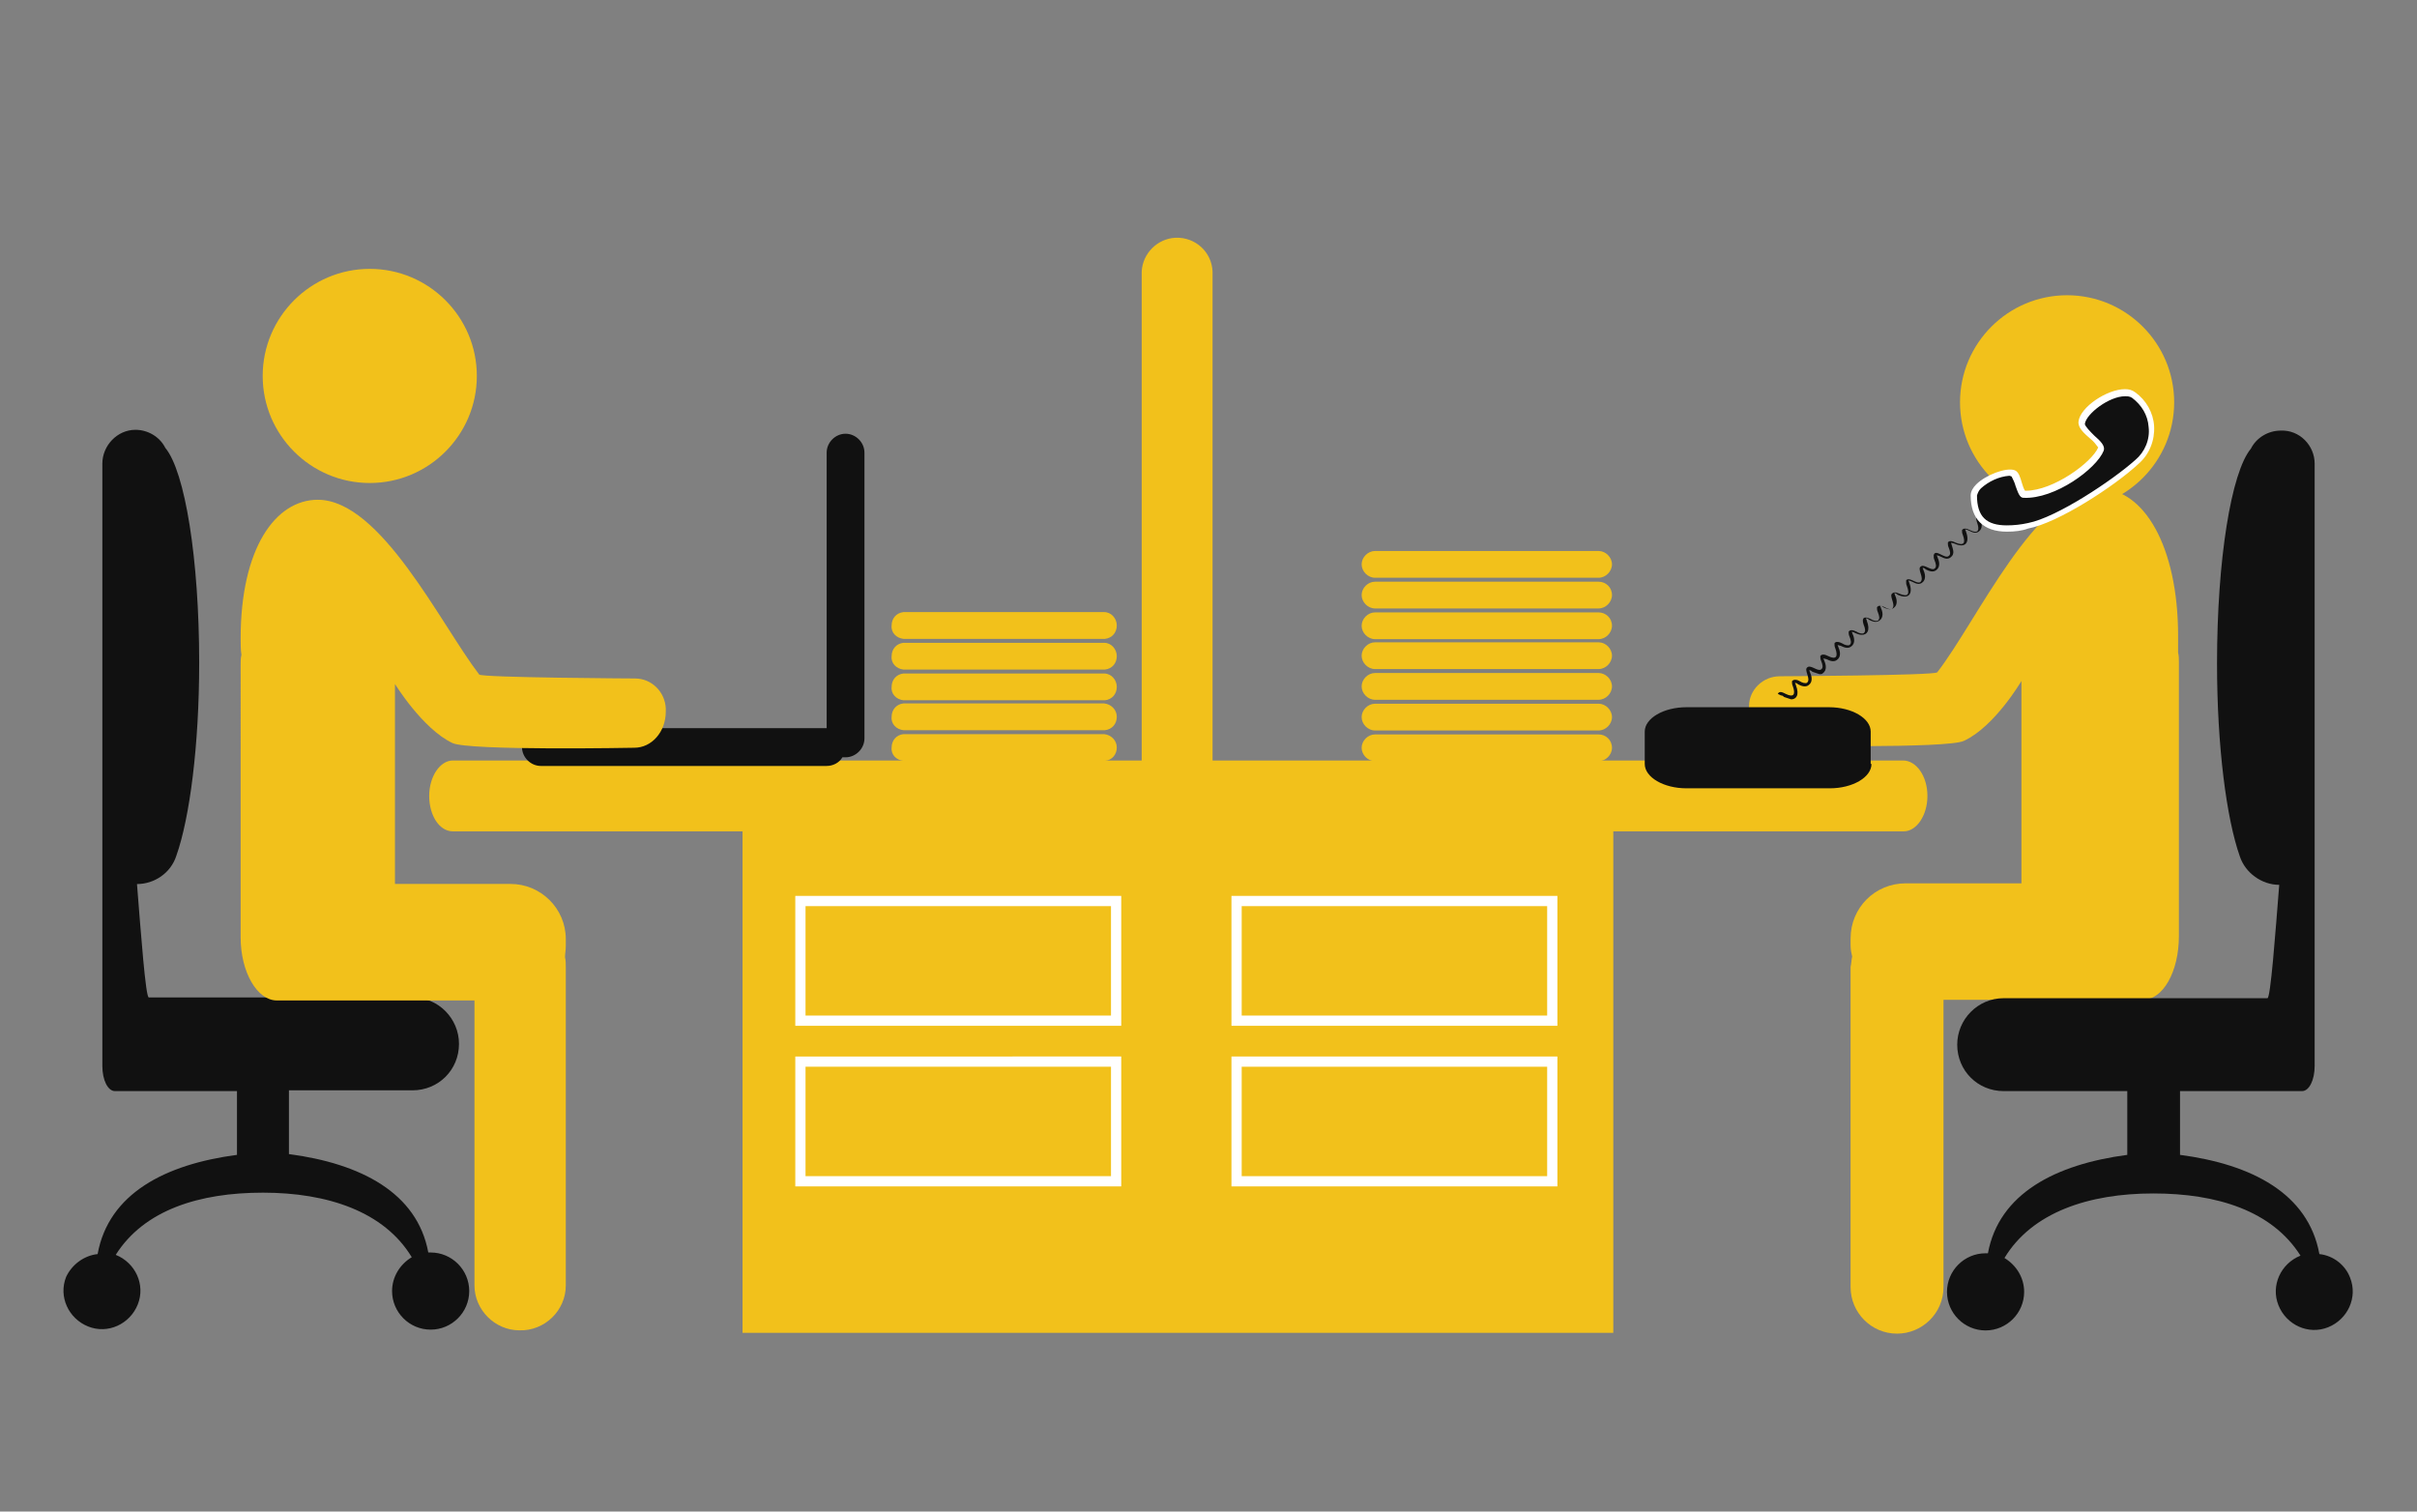
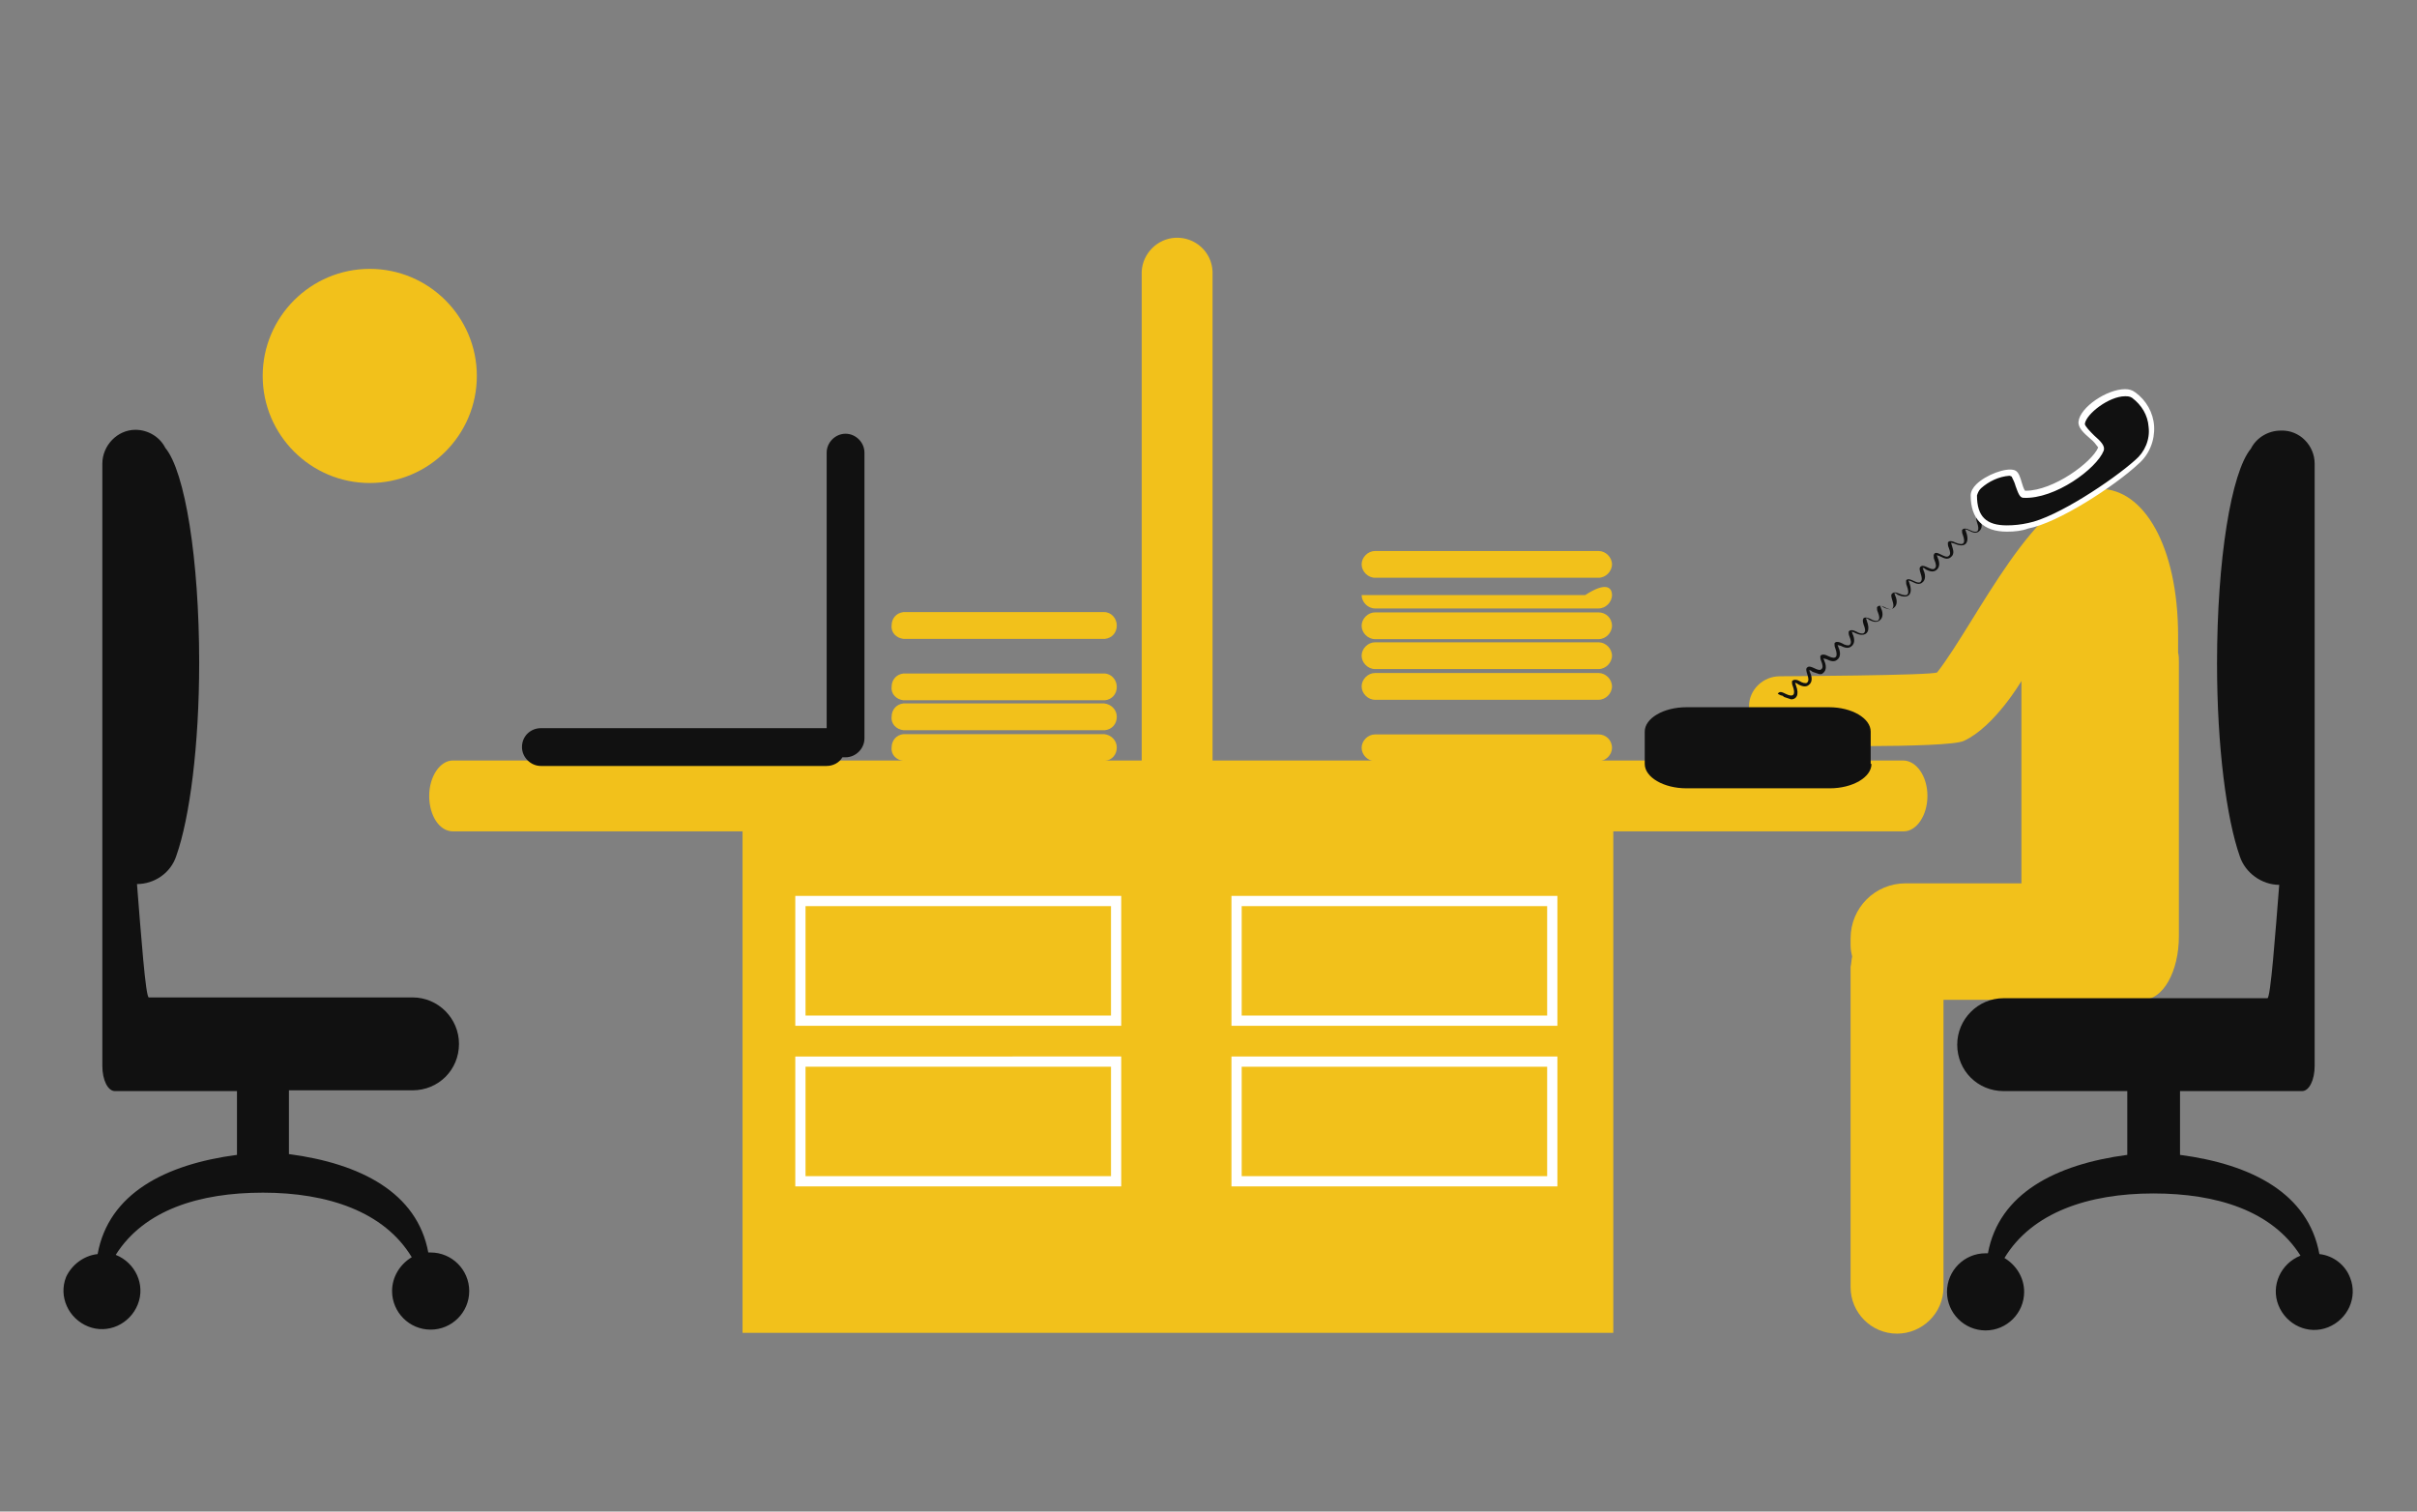
<svg xmlns="http://www.w3.org/2000/svg" version="1.1" id="圖層_1" x="0px" y="0px" viewBox="0 0 307 192" style="enable-background:new 0 0 307 192;" xml:space="preserve">
  <rect x="0" y="0" width="307" height="192" fill="#808080" stroke="none" />
  <style type="text/css">
	.st0{fill:#F2C11B;}
	.st1{fill:#FFFFFF;}
	.st2{fill:#111111;}
</style>
  <g id="icon" transform="translate(-35 -234.805)">
    <g id="Group_123" transform="translate(249.156 242.108)">
-       <path id="Path_141" class="st0" d="M34.8,43.8c0,7.5,6.1,13.6,13.6,13.6c7.5,0,13.6-6.1,13.6-13.6c0-7.5-6.1-13.6-13.6-13.6    C40.9,30.2,34.8,36.3,34.8,43.8z" />
      <path id="Path_142" class="st0" d="M62.5,73.5c0-11.5-4.4-18.7-9.9-18.7c-8.1,0-15.7,16.9-20.7,23.3c-0.3,0.4-20,0.5-20,0.5    c-2.1,0-3.9,1.7-3.9,3.8c0,0.1,0,0.3,0,0.4c0,2.6,1.9,4.7,4.1,4.6c0,0,21.2,0.4,23.2-0.6c3.9-1.8,7.3-7.6,7.3-7.6v25.7H27.9    c-3.9,0-7,3.1-7,7v0.9c0,0.5,0.1,1,0.2,1.4c-0.1,0.4-0.1,0.9-0.2,1.3v40.7c0,3.2,2.6,5.9,5.9,5.9c3.2,0,5.9-2.6,5.9-5.9v-36.5    h25.3c2.6,0,4.6-3.6,4.6-8.1V76.8c0-0.4,0-0.8-0.1-1.2C62.5,74.9,62.5,74.2,62.5,73.5z" />
    </g>
    <g id="Group_124" transform="translate(81.416 234.805)">
      <path id="Path_143" class="st0" d="M195.3,96.6h-87.7V34.5c-0.1-2.5-2.2-4.4-4.7-4.3c-2.3,0.1-4.2,2-4.3,4.3v62.1H11.1    c-1.6,0-3,2-3,4.5s1.3,4.5,3,4.5h36.8v63.7h110.6v-63.7h36.9c1.6,0,3-2,3-4.5S197,96.6,195.3,96.6z" />
      <path id="Path_144" class="st1" d="M96,130.3H54.6v-16.5H96V130.3z M55.9,129h38.8v-13.9H55.9L55.9,129z" />
      <path id="Path_145" class="st1" d="M96,150.7H54.6v-16.5H96V150.7z M55.9,149.4h38.8v-13.9H55.9L55.9,149.4z" />
      <path id="Path_146" class="st1" d="M151.4,130.3H110v-16.5h41.4V130.3z M111.3,129h38.8v-13.9h-38.8V129z" />
      <path id="Path_147" class="st1" d="M151.4,150.7H110v-16.5h41.4V150.7z M111.3,149.4h38.8v-13.9h-38.8V149.4z" />
    </g>
    <path id="Path_148" class="st2" d="M329.6,394.1c-1.4-7.7-8.6-11.4-17.7-12.6v-8.1h15.5c0.9,0,1.6-1.4,1.6-3.2v-76.5   c0-2.3-1.9-4.3-4.3-4.2c-1.6,0-3.1,0.9-3.8,2.3c-2.5,3-4.3,14.1-4.3,27.3c0,10.5,1.2,19.7,2.9,24.5c0.7,2.1,2.8,3.6,5,3.6   c-0.5,6.3-1.1,14.4-1.5,14.4h-33.5c-3.3,0-5.9,2.7-5.9,5.9c0,3.3,2.6,5.9,5.9,5.9h15.7v8.1c-9.1,1.2-16.3,4.9-17.7,12.5   c-0.1,0-0.2,0-0.3,0c-2.7,0-4.9,2.2-4.9,4.9c0,2.7,2.2,4.9,4.9,4.9c2.7,0,4.9-2.2,4.9-4.9c0-1.8-1-3.4-2.5-4.3   c3.5-5.8,10.7-8.2,18.9-8.2c8.1,0,15.1,2.2,18.7,7.9c-2.5,1-3.8,3.8-2.8,6.3s3.8,3.8,6.3,2.8s3.8-3.8,2.8-6.3   C332.9,395.5,331.4,394.3,329.6,394.1L329.6,394.1z" />
    <path id="Path_149" class="st2" d="M47.4,394.1c1.4-7.7,8.6-11.4,17.7-12.6v-8.1H49.6c-0.9,0-1.6-1.4-1.6-3.2v-76.5   c0-2.3,1.9-4.3,4.2-4.3c1.6,0,3.1,0.9,3.8,2.3c2.5,3,4.3,14.1,4.3,27.3c0,10.5-1.2,19.7-2.9,24.5c-0.7,2.2-2.8,3.6-5,3.6   c0.5,6.3,1.1,14.4,1.5,14.4h33.5c3.3,0,5.9,2.7,5.9,5.9c0,3.3-2.6,5.9-5.9,5.9H71.7v8.1c9.1,1.2,16.3,4.9,17.7,12.5   c0.1,0,0.2,0,0.3,0c2.7,0,4.9,2.2,4.9,4.9c0,2.7-2.2,4.9-4.9,4.9c-2.7,0-4.9-2.2-4.9-4.9c0-1.8,1-3.4,2.5-4.3   c-3.5-5.8-10.7-8.2-18.9-8.2c-8.1,0-15.1,2.2-18.7,7.9c2.5,1,3.8,3.8,2.8,6.3c-1,2.5-3.8,3.8-6.3,2.8c-2.5-1-3.8-3.8-2.8-6.3   C44.1,395.5,45.6,394.3,47.4,394.1L47.4,394.1z" />
    <g id="Group_125" transform="translate(199.85 274.593)">
      <path id="Path_150" class="st0" d="M39.9,55.2c0,0.9-0.8,1.7-1.7,1.7h0H9.8c-0.9,0-1.7-0.8-1.7-1.7l0,0c0-0.9,0.8-1.7,1.7-1.7    c0,0,0,0,0,0h28.4C39.1,53.5,39.9,54.2,39.9,55.2C39.9,55.2,39.9,55.2,39.9,55.2L39.9,55.2z" />
-       <path id="Path_151" class="st0" d="M39.9,51.3c0,0.9-0.8,1.7-1.7,1.7h0H9.8c-0.9,0-1.7-0.8-1.7-1.7l0,0c0-0.9,0.8-1.7,1.7-1.7    h28.4C39.1,49.6,39.9,50.4,39.9,51.3L39.9,51.3L39.9,51.3z" />
      <path id="Path_152" class="st0" d="M39.9,47.4c0,0.9-0.8,1.7-1.7,1.7h0H9.8c-0.9,0-1.7-0.8-1.7-1.7l0,0c0-0.9,0.8-1.7,1.7-1.7    c0,0,0,0,0,0h28.4C39.1,45.7,39.9,46.5,39.9,47.4C39.9,47.4,39.9,47.4,39.9,47.4L39.9,47.4z" />
      <path id="Path_153" class="st0" d="M39.9,43.5c0,0.9-0.8,1.7-1.7,1.7h0H9.8c-0.9,0-1.7-0.8-1.7-1.7l0,0c0-0.9,0.8-1.7,1.7-1.7    c0,0,0,0,0,0h28.4C39.1,41.8,39.9,42.6,39.9,43.5C39.9,43.5,39.9,43.5,39.9,43.5L39.9,43.5z" />
      <path id="Path_154" class="st0" d="M39.9,39.7c0,0.9-0.8,1.7-1.7,1.7h0H9.8c-0.9,0-1.7-0.8-1.7-1.7l0,0c0-0.9,0.8-1.7,1.7-1.7    h28.4C39.1,38,39.9,38.7,39.9,39.7L39.9,39.7z" />
-       <path id="Path_155" class="st0" d="M39.9,35.8c0,0.9-0.8,1.7-1.7,1.7h0H9.8c-0.9,0-1.7-0.8-1.7-1.7l0,0c0-0.9,0.8-1.7,1.7-1.7    c0,0,0,0,0,0h28.4C39.1,34.1,39.9,34.8,39.9,35.8C39.9,35.8,39.9,35.8,39.9,35.8L39.9,35.8z" />
+       <path id="Path_155" class="st0" d="M39.9,35.8c0,0.9-0.8,1.7-1.7,1.7h0H9.8c-0.9,0-1.7-0.8-1.7-1.7l0,0c0,0,0,0,0,0h28.4C39.1,34.1,39.9,34.8,39.9,35.8C39.9,35.8,39.9,35.8,39.9,35.8L39.9,35.8z" />
      <path id="Path_156" class="st0" d="M39.9,31.9c0,0.9-0.8,1.7-1.7,1.7h0H9.8c-0.9,0-1.7-0.8-1.7-1.7l0,0c0-0.9,0.8-1.7,1.7-1.7    h28.4C39.1,30.2,39.9,31,39.9,31.9L39.9,31.9z" />
    </g>
    <g id="Group_126" transform="translate(140.151 282.356)">
      <path id="Path_157" class="st0" d="M36.7,47.4c0,0.9-0.6,1.6-1.5,1.7H9.6c-0.9-0.1-1.6-0.8-1.5-1.7l0,0c0-0.9,0.6-1.6,1.5-1.7    h25.5C36,45.8,36.7,46.5,36.7,47.4z" />
      <path id="Path_158" class="st0" d="M36.7,43.5c0,0.9-0.6,1.6-1.5,1.7H9.6c-0.9-0.1-1.6-0.8-1.5-1.7l0,0c0-0.9,0.6-1.6,1.5-1.7    h25.5C36,41.9,36.7,42.6,36.7,43.5z" />
      <path id="Path_159" class="st0" d="M36.7,39.7c0,0.9-0.6,1.6-1.5,1.7H9.6c-0.9-0.1-1.6-0.8-1.5-1.7l0,0c0-0.9,0.6-1.6,1.5-1.7    h25.5C36,38,36.7,38.8,36.7,39.7z" />
-       <path id="Path_160" class="st0" d="M36.7,35.8c0,0.9-0.6,1.6-1.5,1.7H9.6c-0.9-0.1-1.6-0.8-1.5-1.7l0,0c0-0.9,0.6-1.6,1.5-1.7    h25.5C36,34.1,36.7,34.9,36.7,35.8z" />
      <path id="Path_161" class="st0" d="M36.7,31.9c0,0.9-0.6,1.6-1.5,1.7H9.6c-0.9-0.1-1.6-0.8-1.5-1.7l0,0c0-0.9,0.6-1.6,1.5-1.7    h25.5C36,30.2,36.7,31,36.7,31.9z" />
    </g>
    <g id="Group_128" transform="translate(235.81 254.139)">
      <path id="Path_162" class="st2" d="M36.9,77.7c0,1.7-2.4,3.1-5.3,3.1H13.4c-2.9,0-5.3-1.4-5.3-3.1v-4.1c0-1.7,2.4-3.1,5.3-3.1    h18.1c2.9,0,5.3,1.4,5.3,3.1V77.7z" />
      <path id="Path_163" class="st2" d="M54.2,42.9c-0.9,0.1,0.4,1.5-0.2,2c-0.6,0.4-1.5-0.9-1.9-0.1l0,0c0,0.2,0,0.4,0.1,0.6    c0.4,1.1,0.1,1.5-0.9,1C50.4,46,50,46.1,50.3,47c0.4,1.1,0.1,1.5-0.9,1c-0.4-0.2-0.8-0.3-1,0l0,0c0,0.2,0,0.4,0.1,0.6    c0.4,1.1,0.1,1.4-0.9,1c-0.2-0.1-0.4-0.2-0.7-0.2l0,0c-0.1,0-0.3,0.1-0.3,0.2l0,0c0,0.2,0,0.4,0.1,0.6c0.2,0.5,0.3,0.9,0,1.1    c-0.5,0.4-1.7-1-1.9-0.1c0,0.2,0,0.4,0.1,0.6c0.2,0.5,0.3,0.9,0,1.1c-0.4,0.3-1.3-0.6-1.7-0.3c-0.6,0.3,0.5,1.5-0.1,2    c-0.4,0.3-1.3-0.6-1.7-0.3c-0.1,0-0.1,0.1-0.1,0.2l0,0c0,0.2,0,0.4,0.1,0.6c0.4,1.1,0.1,1.4-0.9,1c-0.3-0.1-0.6-0.3-0.9-0.1    c-0.6,0.3,0.5,1.5-0.1,2c-0.2,0.1-0.6,0-0.9-0.2c-0.4-0.2-0.8-0.3-1,0l0,0c0,0.2,0,0.4,0.1,0.6c0.2,0.5,0.3,0.9,0,1.1    c-0.2,0.1-0.6,0-0.9-0.2c-0.8-0.4-1.2-0.2-0.9,0.7c0.2,0.5,0.3,0.9,0,1.1c-0.2,0.1-0.6,0-0.9-0.2c-0.4-0.2-0.8-0.3-1,0l0,0    c0,0.2,0,0.4,0.1,0.6c0.2,0.5,0.3,0.9,0,1.1c-0.2,0.1-0.6,0-0.9-0.2c-0.2-0.1-0.4-0.2-0.7-0.2l0,0h0c-0.1,0-0.3,0.1-0.3,0.2l0,0    c0,0.2,0,0.4,0.1,0.6c0.4,1.1,0.1,1.5-0.9,1c-0.4-0.2-0.8-0.3-1,0l0,0c0,0.2,0,0.4,0.1,0.6c0.2,0.5,0.3,0.9,0,1.1    c-0.4,0.3-1.3-0.6-1.7-0.3c-0.6,0.3,0.5,1.5-0.1,2c-0.2,0.1-0.6,0-0.9-0.2c-0.3-0.2-0.8-0.3-1,0l0,0c0,0.2,0,0.4,0.1,0.6    c0.4,1.1,0.1,1.5-0.9,1c-0.4-0.2-0.8-0.4-1,0l0.4,0.2c0.2,0,0.3,0.1,0.4,0.2c0.3,0.1,0.6,0.2,0.9,0.3c0.6,0,1.1-0.5,0.6-1.8    c0-0.1-0.1-0.2-0.1-0.3c0.1,0,0.3,0.1,0.4,0.2c0.4,0.2,0.9,0.4,1.3,0.1c0.6-0.4,0.4-1.2,0.2-1.6c0-0.1-0.1-0.2-0.1-0.3    c0.2,0,0.3,0.1,0.4,0.2c0.3,0.1,0.6,0.2,0.9,0.3c0.2,0,0.3,0,0.4-0.1c0.6-0.4,0.4-1.2,0.2-1.6c0-0.1-0.1-0.2-0.1-0.3    c0.1,0,0.3,0.1,0.4,0.1c0.4,0.2,0.9,0.4,1.3,0.1c0.6-0.4,0.4-1.2,0.2-1.6c0-0.1-0.1-0.2-0.1-0.3c0.1,0,0.3,0.1,0.4,0.1    c0.4,0.2,0.9,0.4,1.3,0.1c0.6-0.4,0.4-1.2,0.2-1.6c0-0.1-0.1-0.2-0.1-0.3c0.4,0.1,0.7,0.4,1.3,0.4c0.6,0,1.1-0.5,0.6-1.8    c0-0.1-0.1-0.2-0.1-0.3c0.2,0,0.3,0.1,0.4,0.2c0.4,0.2,0.9,0.4,1.3,0.1c0.6-0.4,0.4-1.2,0.2-1.6c0-0.1-0.1-0.2-0.1-0.3    c0.1,0,0.3,0.1,0.4,0.2c0.4,0.2,0.9,0.4,1.3,0.1c0.6-0.4,0.4-1.2,0.2-1.6c0-0.1-0.1-0.2-0.1-0.3c0.2,0,0.3,0.1,0.4,0.2    c1.5,0.7,2-0.2,1.5-1.5c0-0.1-0.1-0.2-0.1-0.3c0.6,0.1,1.1,0.7,1.7,0.3c0.6-0.4,0.4-1.2,0.2-1.6c0-0.1-0.1-0.2-0.1-0.3    c0.2,0,0.3,0.1,0.4,0.2c0.4,0.2,0.9,0.4,1.3,0.1c0.6-0.4,0.4-1.2,0.2-1.6c0-0.1-0.1-0.2-0.1-0.3c0.6,0.1,1.1,0.7,1.7,0.3    c0.7-0.5,0.3-1.1,0.1-1.9c0.1,0,0.3,0.1,0.4,0.1c1.5,0.7,2-0.2,1.5-1.5c0-0.1-0.1-0.2-0.1-0.3c0.6,0.1,1.1,0.7,1.7,0.3    c0.6-0.4,0.4-1.2,0.2-1.6c0-0.1-0.1-0.2-0.1-0.3c0.2,0,0.3,0.1,0.4,0.2c1.5,0.7,2-0.2,1.5-1.5c0-0.1-0.1-0.2-0.1-0.3    c0.1,0,0.3,0.1,0.4,0.2c0.4,0.2,0.9,0.4,1.3,0.1C54.9,44.7,54.4,43.8,54.2,42.9z" />
      <g id="Group_127" transform="translate(41.4)">
        <path id="Path_164" class="st2" d="M29.2,39.4c2.3-1.9,2.5-5.4,0.6-7.6c-0.3-0.3-0.6-0.6-0.9-0.9c-1.8-1.2-6.3,1.7-6.6,3.5     c-0.1,1,2.7,2.5,2.4,3.3c-0.8,2.2-6,6-9.8,5.8c-0.5,0-0.8-2.4-1.4-2.6c-1.3-0.5-5.1,1.3-5.1,2.8c0.1,4.5,3.5,4.6,7,3.9     C19.1,46.8,26.3,42.1,29.2,39.4z" />
        <path id="Path_165" class="st1" d="M12.7,48.2L12.7,48.2c-3,0-4.6-1.6-4.6-4.6c0-0.5,0.3-1,0.7-1.4c1.2-1.2,3.8-2.2,4.9-1.8     c0.5,0.2,0.7,0.9,0.9,1.6c0.1,0.3,0.2,0.7,0.4,1c0,0,0.1,0,0.1,0c3.5,0,8.4-3.6,9.2-5.5c-0.3-0.4-0.6-0.8-1-1.1     c-0.8-0.7-1.6-1.4-1.5-2.2c0.2-1.8,3.6-4.1,5.9-4.1c0.5,0,0.9,0.1,1.3,0.4c1.4,1,2.3,2.6,2.4,4.3c0.1,1.8-0.6,3.6-2,4.8     c-3,2.8-10.2,7.5-14,8.2C14.6,48.1,13.7,48.2,12.7,48.2z M13,41.1c-1.3,0.1-2.6,0.7-3.6,1.6C9.1,43,9,43.3,8.9,43.6     c0,2.7,1.2,3.8,3.8,3.8l0,0c0.9,0,1.8-0.1,2.7-0.3c3.6-0.7,10.7-5.4,13.6-8c1.2-1,1.9-2.6,1.7-4.2c-0.1-1.5-0.9-2.8-2.1-3.7     c-0.3-0.2-0.6-0.2-0.9-0.2c-2,0-4.9,2.2-5.1,3.5c0,0.3,0.7,1,1.2,1.5c0.8,0.7,1.4,1.3,1.2,1.9c-0.9,2.3-6.2,6.2-10.2,6     c-0.5,0-0.7-0.7-1-1.5c-0.1-0.4-0.3-0.8-0.5-1.2C13.3,41.2,13.1,41.1,13,41.1L13,41.1z" />
      </g>
    </g>
    <path id="Path_166" class="st2" d="M103.7,327.3H140v-35c0-1.3,1.1-2.4,2.4-2.4s2.4,1.1,2.4,2.4v36.3c0,1.3-1.1,2.4-2.4,2.4   c0,0,0,0,0,0c-0.1,0-0.3,0-0.4,0c-0.4,0.7-1.2,1.1-2,1.1h-36.3c-1.3,0-2.4-1.1-2.4-2.4C101.3,328.3,102.4,327.3,103.7,327.3   L103.7,327.3z" />
    <g id="Group_130" transform="translate(57.466 238.758)">
      <g id="Group_129" transform="translate(0 29.329)">
-         <path id="Path_167" class="st0" d="M8.1,47.8c0-11.4,4.4-17.6,9.8-17.6c8,0,15.6,15.8,20.5,22.2c0.3,0.4,19.8,0.5,19.8,0.5     c2.1,0,3.8,1.7,3.9,3.8c0,0.1,0,0.3,0,0.4c0,2.6-1.8,4.6-4,4.6c0,0-21,0.4-23.1-0.6c-3.8-1.8-7.3-7.5-7.3-7.5V79h14.7     c3.8,0,7,3.1,7,7v0.9c0,0.5-0.1,1-0.1,1.4c0.1,0.4,0.1,0.9,0.1,1.3v40.4c0,3.2-2.7,5.8-5.9,5.7c-3.1,0-5.7-2.6-5.7-5.7V93.8H12.7     c-2.5,0-4.6-3.6-4.6-8V51.1c0-0.4,0-0.8,0.1-1.2C8.1,49.3,8.1,48.5,8.1,47.8z" />
-       </g>
+         </g>
      <path id="Path_168" class="st0" d="M10.9,43.8c0,7.5,6.1,13.6,13.6,13.6s13.6-6.1,13.6-13.6c0-7.5-6.1-13.6-13.6-13.6c0,0,0,0,0,0    C17,30.2,10.9,36.3,10.9,43.8z" />
    </g>
  </g>
</svg>